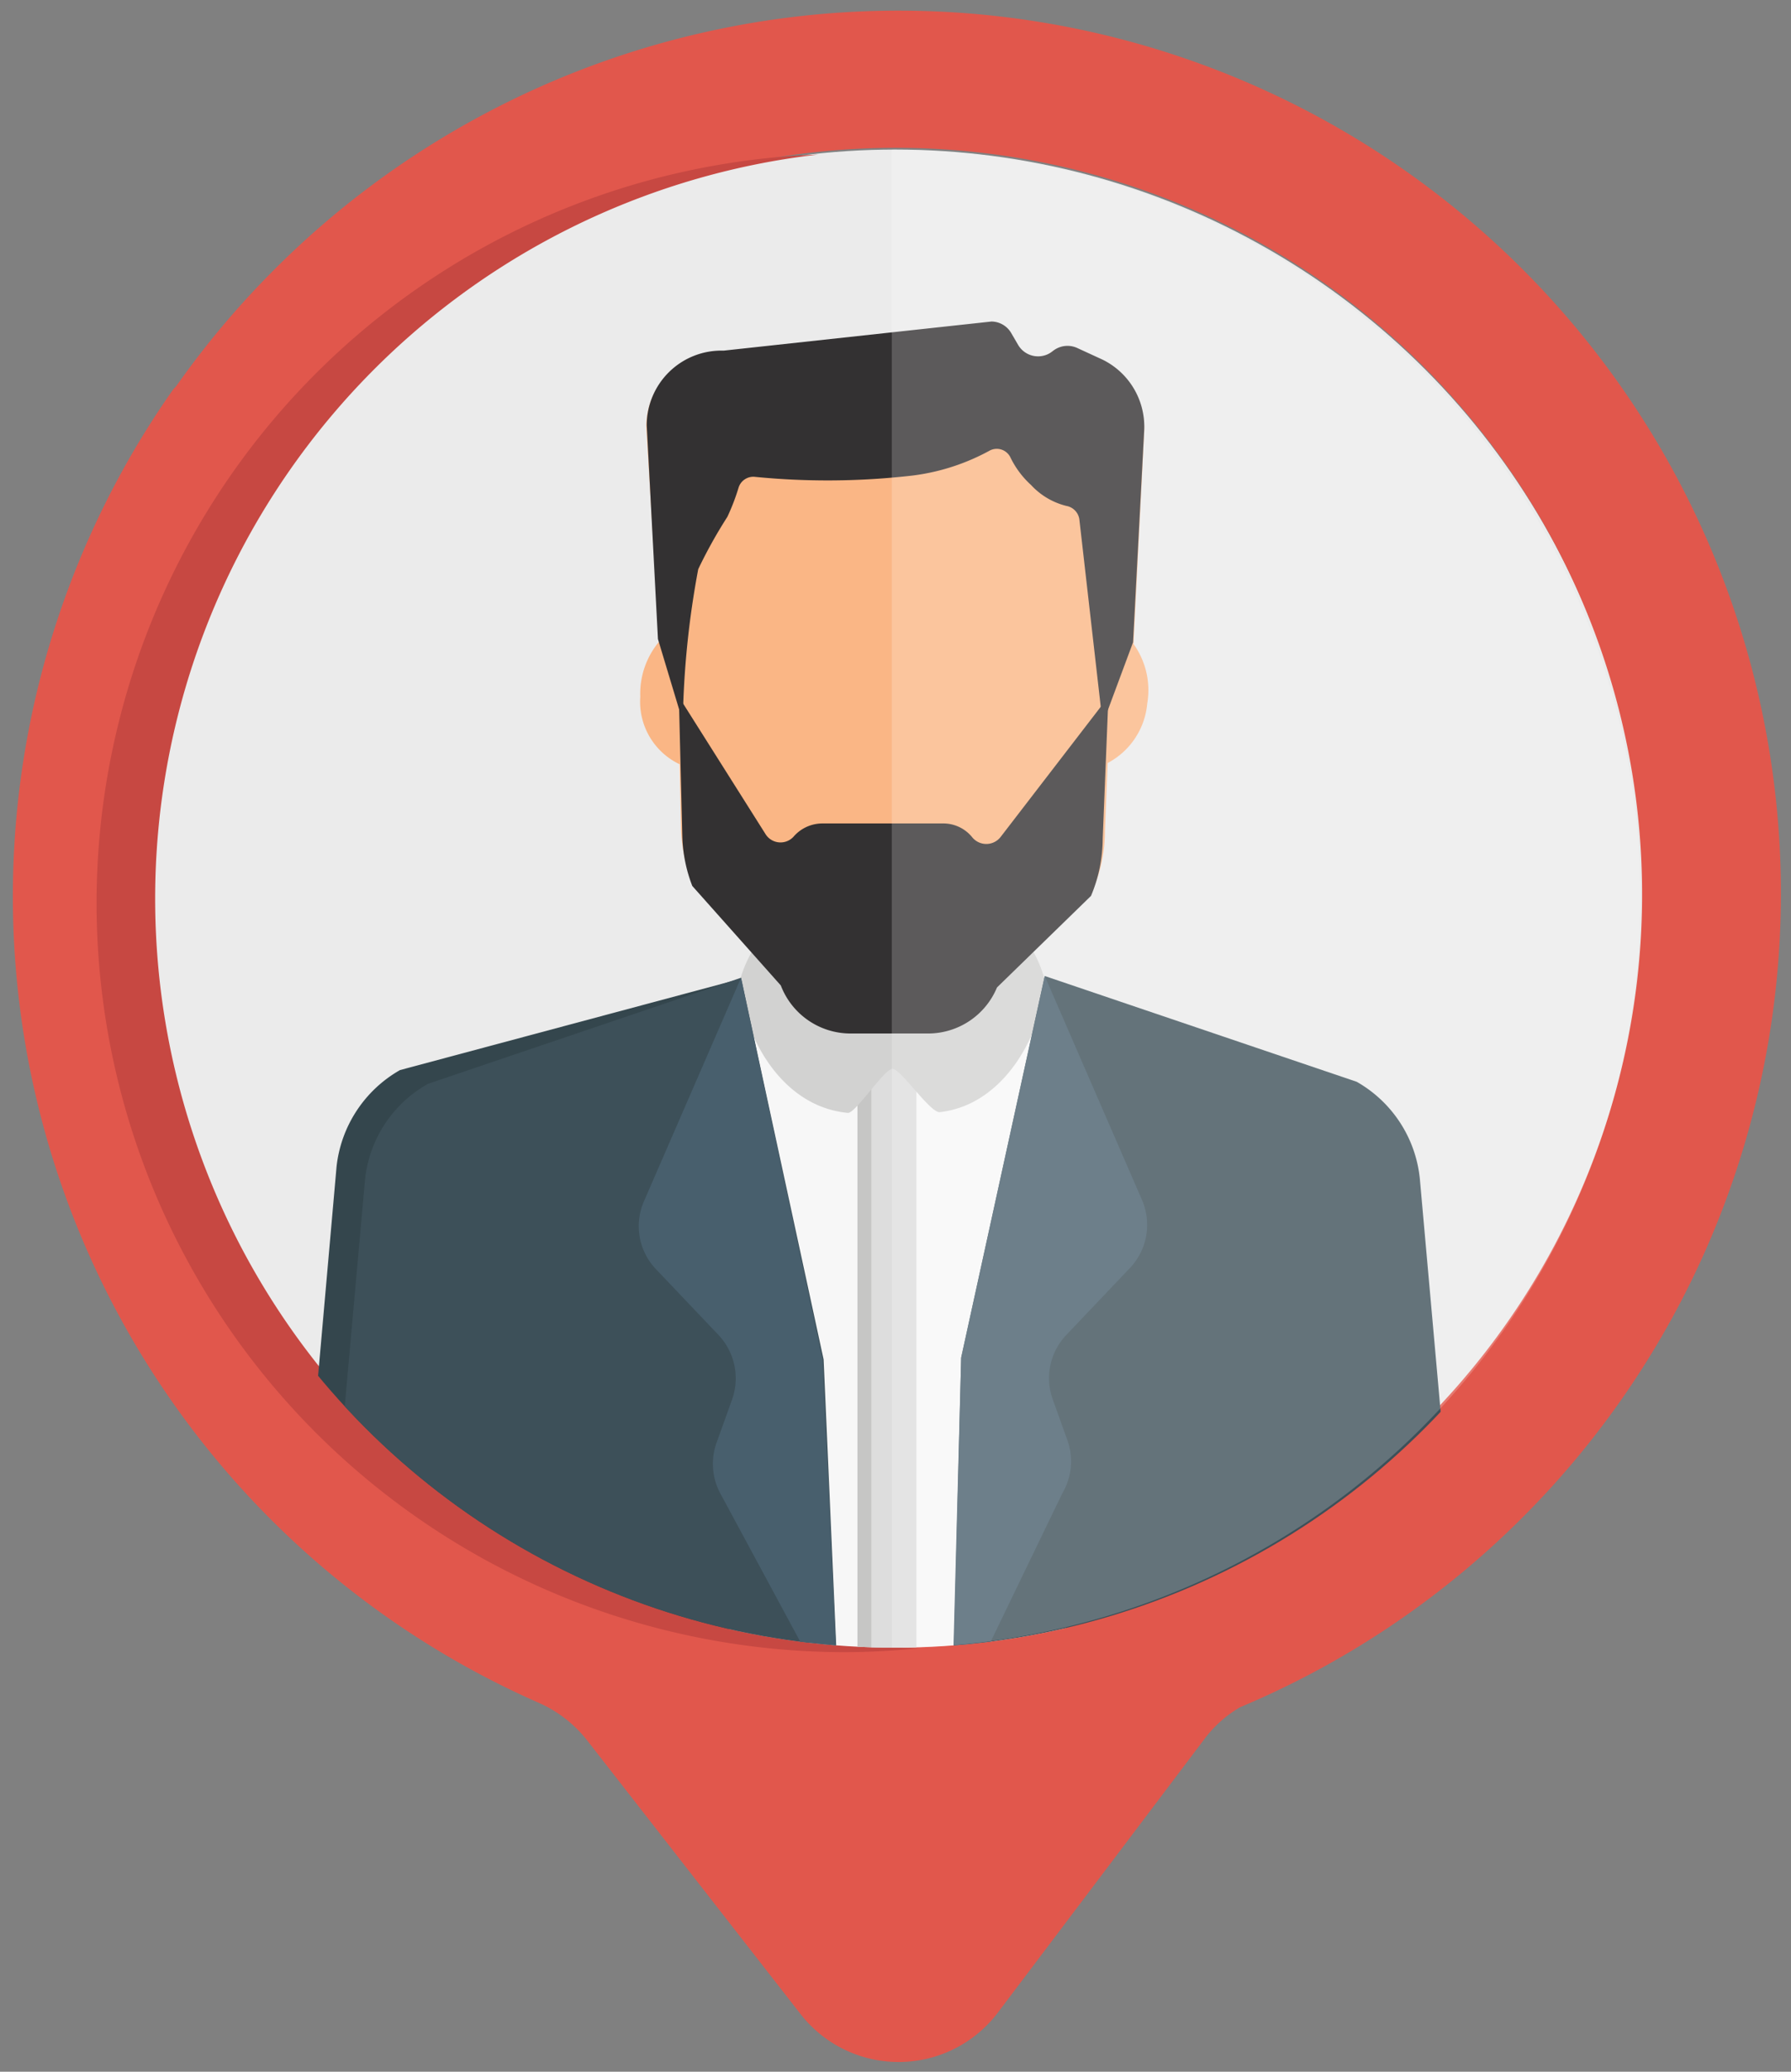
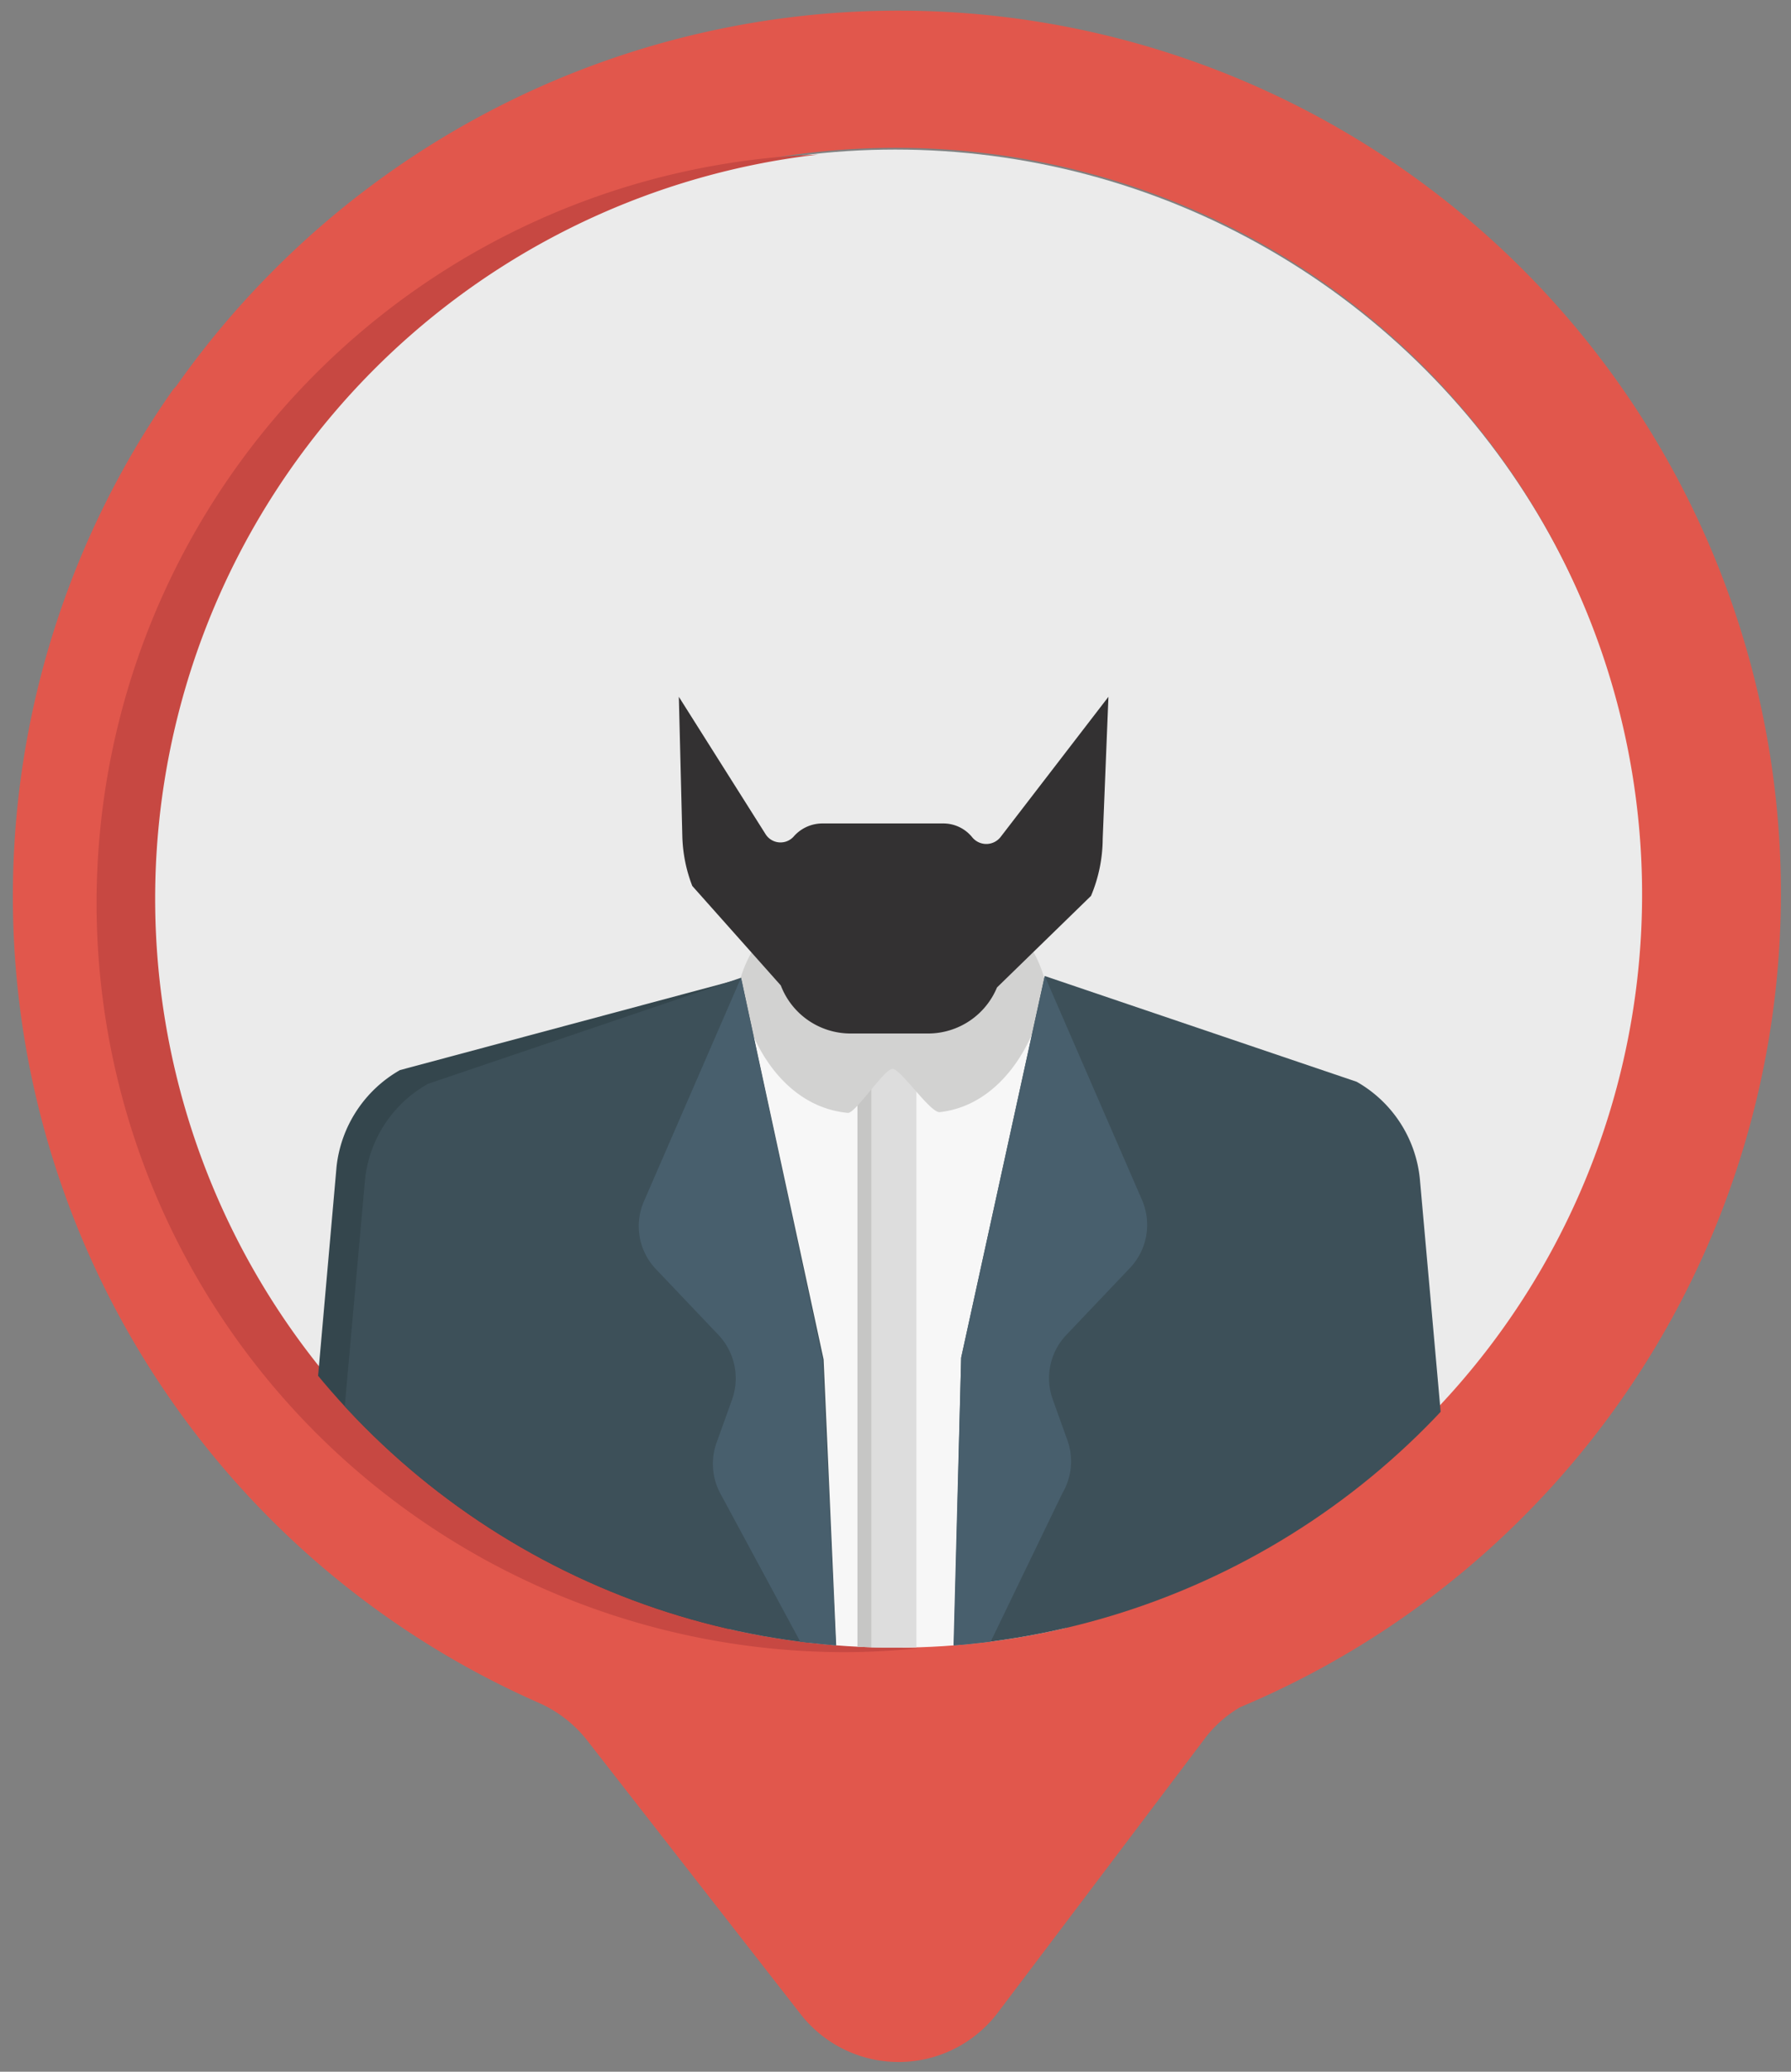
<svg xmlns="http://www.w3.org/2000/svg" id="Layer_2" data-name="Layer 2" viewBox="0 0 72 83.25">
  <rect x="0" y="0" width="72" height="83.25" fill="#808080" stroke="none" />
  <defs>
    <style>.cls-1{fill:none;}.cls-2{fill:#ebebeb;}.cls-3{fill:#e1574c;}.cls-4{fill:#c74842;}.cls-5{clip-path:url(#clip-path);}.cls-6{fill:#f7f7f7;}.cls-7{fill:#c6c6c5;}.cls-8{fill:#ddd;}.cls-9{fill:#34464d;}.cls-10{fill:#d2d2d1;}.cls-11{fill:#3d5059;}.cls-12{fill:#485f6d;}.cls-13{fill:#fab685;}.cls-14{fill:#333132;}.cls-15{fill:#fff;opacity:0.2;}</style>
    <clipPath id="clip-path">
      <circle class="cls-1" cx="35.99" cy="36.11" r="30.1" />
    </clipPath>
  </defs>
  <title>ceo message</title>
  <circle class="cls-2" cx="35.99" cy="36.11" r="30.1" />
  <path class="cls-3" d="M11,10.86a35.55,35.55,0,0,0-3.91,4.65c-.05.06-.11.11-.15.17A35.41,35.41,0,0,0,21.6,68.4a5.08,5.08,0,0,1,2,1.53l8.58,11a5,5,0,0,0,7.93-.05l8.31-11a4.76,4.76,0,0,1,1.44-1.28A35.47,35.47,0,1,0,11,10.86ZM57.25,57.13a30,30,0,1,1,0-42.38A30,30,0,0,1,57.25,57.13Z" />
  <path class="cls-4" d="M36,66.21a30.1,30.1,0,0,1-3.11-60,30.1,30.1,0,0,0,1,60.18c1.05,0,2.08-.06,3.1-.16Z" />
  <g class="cls-5">
    <polygon class="cls-6" points="42.85 76.3 35.97 78.24 29.28 76.57 29.28 40.23 42.85 40.23 42.85 76.3" />
    <rect class="cls-7" x="34.47" y="42.75" width="1.81" height="35.11" />
    <rect class="cls-8" x="35.03" y="42.75" width="1.81" height="35.11" />
    <path class="cls-9" d="M33,77.54,22.39,75.1l-.85-11.39-.39,11.08-9.89-2.21,2.27-25.7A5.1,5.1,0,0,1,16.08,43l13.7-3.67L32,54.06Z" />
    <path class="cls-10" d="M35.88,40.77a6,6,0,0,1-5.4-2.93,5.23,5.23,0,0,0-.73,1.53c0,1.78,1.42,5.08,4.34,5.35.32,0,1.46-1.77,1.79-1.77s1.52,1.78,1.9,1.74C40.6,44.37,42,41.11,42,39.37a5.11,5.11,0,0,0-.68-1.49A6.11,6.11,0,0,1,35.88,40.77Z" />
    <path class="cls-11" d="M34.13,77.8l-10.6-2.45-.85-11.07L22.28,75,12.4,72.82l2.27-25.37a5,5,0,0,1,2.54-3.9l12.58-4.26,3.32,15.34Z" />
    <path class="cls-12" d="M29.79,39.29l-3.91,9A2.5,2.5,0,0,0,26.37,51l2.51,2.64a2.54,2.54,0,0,1,.55,2.6l-.6,1.67A2.53,2.53,0,0,0,29,60.09l4.73,8.77-.66-14.23Z" />
    <path class="cls-11" d="M38.06,77.68l10.16-2.4.85-11.08L49.47,75l9.88-2.22L57.08,47.38a5.06,5.06,0,0,0-2.54-3.91L42,39.22,38.64,54.56Z" />
    <path class="cls-12" d="M42,39.22l3.91,9A2.52,2.52,0,0,1,45.38,51l-2.51,2.64a2.52,2.52,0,0,0-.55,2.59l.6,1.67A2.52,2.52,0,0,1,42.71,60l-4.46,9.23.39-14.68Z" />
-     <path class="cls-13" d="M45.57,25.88,46,17.32a3,3,0,0,0-1.76-2.81l-1-.46a.94.94,0,0,0-1,.12.93.93,0,0,1-1.39-.25l-.28-.47a.92.92,0,0,0-.79-.46L29.08,14.15a3,3,0,0,0-3.1,3l.52,8.57,0,.06A3.26,3.26,0,0,0,25.74,28a2.78,2.78,0,0,0,1.58,2.71l.06,2.6a6.1,6.1,0,0,0,.4,2l3.59,4a3,3,0,0,0,2.83,2h3.14a3,3,0,0,0,2.79-1.86l3.81-3.71a5.9,5.9,0,0,0,.48-2.34l.11-2.74a3,3,0,0,0,1.59-2.39A3.18,3.18,0,0,0,45.57,25.88Z" />
-     <path class="cls-14" d="M45.55,25.81l-1.22,3.28-.94-8.23a.64.64,0,0,0-.52-.53,2.87,2.87,0,0,1-1.42-.84,3.63,3.63,0,0,1-.83-1.11.61.61,0,0,0-.84-.27,8.69,8.69,0,0,1-3.1,1,29.82,29.82,0,0,1-6.35.05.62.62,0,0,0-.64.44,8.57,8.57,0,0,1-.45,1.17,19.26,19.26,0,0,0-1.17,2.1A35.79,35.79,0,0,0,27.45,29l-1-3.32L26,17.09a3,3,0,0,1,3.09-3l10.77-1.17a.93.93,0,0,1,.79.46l.28.48a.93.93,0,0,0,1.39.25h0a.94.94,0,0,1,1-.12l1,.46A3,3,0,0,1,46,17.23Z" />
    <path class="cls-14" d="M37.31,41.53H34.2a3,3,0,0,1-2.81-1.93l-3.56-4a5.94,5.94,0,0,1-.4-2L27.29,28l3.48,5.51a.71.71,0,0,0,1.15.09h0a1.53,1.53,0,0,1,1.13-.51l4.85,0a1.49,1.49,0,0,1,1.18.55v0a.73.73,0,0,0,1.14,0L44.56,28l-.23,5.7A6,6,0,0,1,43.86,36l-3.78,3.68A3,3,0,0,1,37.31,41.53Z" />
  </g>
-   <path class="cls-15" d="M35.85,66.21a30.1,30.1,0,1,0,0-60.2Z" />
</svg>